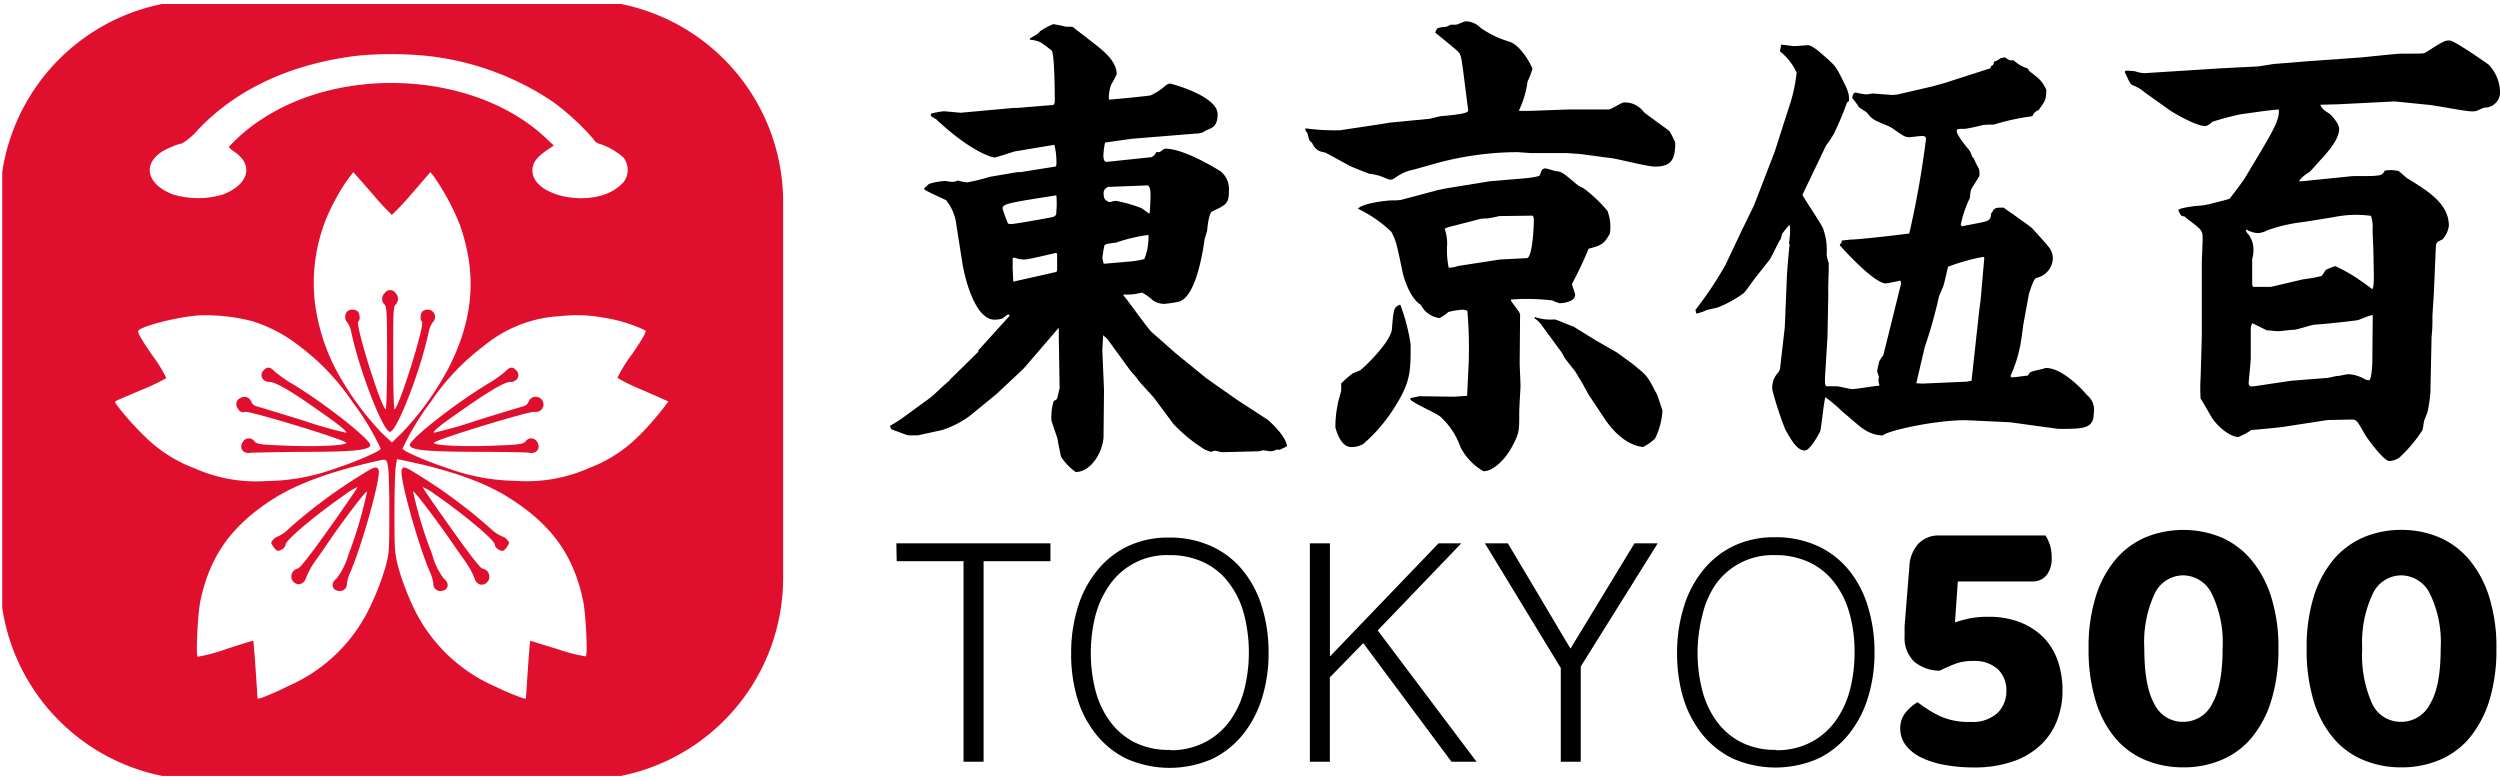
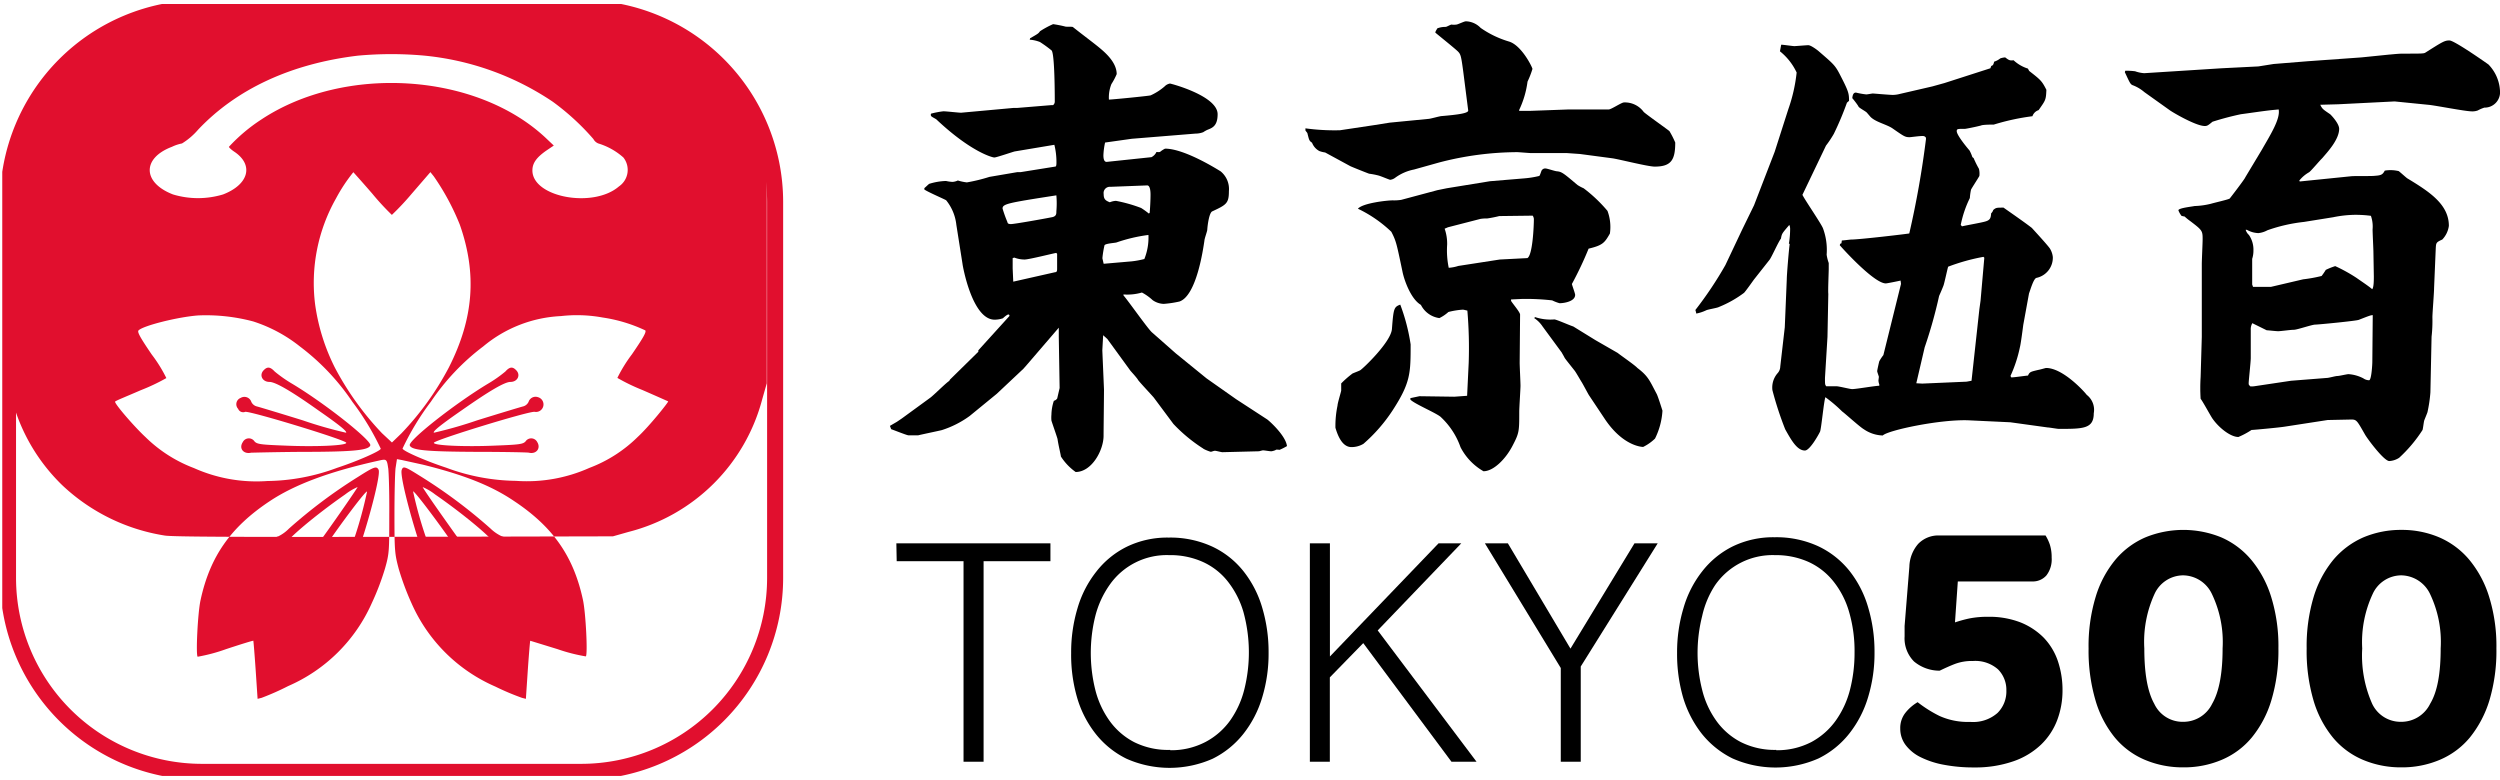
<svg xmlns="http://www.w3.org/2000/svg" id="ad56f586-c182-46fb-b0ae-c22e4044a0e1" data-name="图层 1" viewBox="0 0 299.21 93.33">
  <defs>
    <clipPath id="f1996455-f489-4926-8226-9d9b81808198" transform="translate(-0.28 0.17)">
      <rect x="0.55" y="0.31" width="297.17" height="92.39" style="fill:none" />
    </clipPath>
  </defs>
  <g id="ec2cff65-1694-4a53-ac2a-44ece4c355a9" data-name="画板2">
    <rect x="0.27" y="0.47" width="297.17" height="92.39" style="fill:none" />
    <g style="clip-path:url(#f1996455-f489-4926-8226-9d9b81808198)">
-       <path d="M20.05,1.47A22,22,0,0,0,1.85,20.16c-.16,1.05-.19,9.3-.16,27.37l.06,25.86.51,1.79a22.16,22.16,0,0,0,6.07,10.4,23.1,23.1,0,0,0,12.26,6c1,.15,9.35.18,27.54.15l26.08-.06,1.87-.53a22.21,22.21,0,0,0,16-15.89l.54-1.89V19.59l-.52-1.85a22.24,22.24,0,0,0-16-15.93l-1.89-.53-26.37,0C27.13,1.22,21.17,1.28,20.05,1.47Zm30.83,5A33.27,33.27,0,0,1,66.43,12a29.12,29.12,0,0,1,4.87,4.47,1.15,1.15,0,0,0,.59.53,8,8,0,0,1,3,1.68,2.39,2.39,0,0,1-.53,3.46C71.29,24.8,64,23.44,64,20.23c0-.89.5-1.56,1.67-2.38l.89-.6-.94-.89c-8.31-7.83-24.09-8.85-34.09-2.21a20.41,20.41,0,0,0-3.85,3.25c0,.09.32.38.72.64,2.28,1.59,1.61,3.89-1.42,5.06a10.36,10.36,0,0,1-6,0c-3.65-1.41-3.72-4.34-.12-5.7A4.92,4.92,0,0,1,22.06,17,8.22,8.22,0,0,0,24,15.34c4.61-4.87,11.13-7.89,19.12-8.85A43.92,43.92,0,0,1,50.88,6.47ZM44.83,23a30.73,30.73,0,0,0,2.35,2.55A31.89,31.89,0,0,0,49.57,23l2.22-2.57.41.51a28.81,28.81,0,0,1,3.12,5.8C57.36,32.56,57,37.9,54,43.81a35,35,0,0,1-5.66,7.87l-1.15,1.11L46,51.68a35,35,0,0,1-5.65-7.87A24.12,24.12,0,0,1,38,36.3a20.55,20.55,0,0,1,2.5-12.73,19.53,19.53,0,0,1,2.07-3.13S43.61,21.59,44.83,23ZM30.58,38.3a17.61,17.61,0,0,1,5.6,3,27.52,27.52,0,0,1,6.28,6.63,31.55,31.55,0,0,1,3.39,5.6c0,.27-2.88,1.53-5.22,2.29a24.59,24.59,0,0,1-8.34,1.58,18.3,18.3,0,0,1-8.8-1.55,16.68,16.68,0,0,1-5.79-3.7c-1.42-1.32-3.81-4.11-3.64-4.26s1.42-.64,3.07-1.36a23.7,23.7,0,0,0,3.06-1.45,16.94,16.94,0,0,0-1.75-2.82c-1.36-2-1.74-2.68-1.59-2.87.47-.56,4.74-1.64,7.19-1.81A22,22,0,0,1,30.58,38.3Zm41.82-.47a18.22,18.22,0,0,1,5.11,1.54c.15.19-.23.87-1.6,2.87a17.28,17.28,0,0,0-1.74,2.82,23.19,23.19,0,0,0,3,1.45c1.65.72,3,1.32,3.08,1.36s-2.22,2.94-3.65,4.26a16.54,16.54,0,0,1-5.78,3.7,18.34,18.34,0,0,1-8.8,1.55,24.69,24.69,0,0,1-8.35-1.58c-2.33-.76-5.21-2-5.21-2.29a31.55,31.55,0,0,1,3.39-5.6,27.52,27.52,0,0,1,6.28-6.63,15.64,15.64,0,0,1,9.29-3.62A17,17,0,0,1,72.4,37.83Zm-25.66,18c.08.61.15,3.14.13,5.63,0,4.3,0,4.62-.51,6.41a30.77,30.77,0,0,1-1.59,4.16,19.39,19.39,0,0,1-10,9.91,31.16,31.16,0,0,1-3.18,1.41l-.48.12-.23-3.44c-.13-1.9-.26-3.47-.28-3.51s-1.5.42-3.26,1a20.58,20.58,0,0,1-3.4.91c-.24-.13,0-5.21.34-6.76,1.12-5.21,3.59-8.74,8.27-11.85,3-2,7.19-3.57,13.19-4.89C46.53,54.76,46.59,54.8,46.74,55.87Zm4.14-.39c4.93,1.22,8.21,2.52,10.9,4.34,4.69,3.11,7.15,6.64,8.27,11.85.34,1.55.59,6.63.34,6.76A20.61,20.61,0,0,1,67,77.52c-1.76-.54-3.24-1-3.26-1s-.16,1.61-.29,3.51l-.23,3.44-.47-.12A30,30,0,0,1,59.56,82a19.4,19.4,0,0,1-10-9.91A32.32,32.32,0,0,1,48,67.91c-.47-1.79-.51-2.11-.51-6.41,0-2.49.06-5,.13-5.63l.17-1.09.59.11Z" transform="translate(-0.28 0.17)" style="fill:#e10f2e" />
+       <path d="M20.05,1.47A22,22,0,0,0,1.85,20.16c-.16,1.05-.19,9.3-.16,27.37a22.16,22.16,0,0,0,6.07,10.4,23.1,23.1,0,0,0,12.26,6c1,.15,9.35.18,27.54.15l26.08-.06,1.87-.53a22.21,22.21,0,0,0,16-15.89l.54-1.89V19.59l-.52-1.85a22.24,22.24,0,0,0-16-15.93l-1.89-.53-26.37,0C27.13,1.22,21.17,1.28,20.05,1.47Zm30.83,5A33.27,33.27,0,0,1,66.43,12a29.12,29.12,0,0,1,4.87,4.47,1.15,1.15,0,0,0,.59.53,8,8,0,0,1,3,1.68,2.39,2.39,0,0,1-.53,3.46C71.29,24.8,64,23.44,64,20.23c0-.89.5-1.56,1.67-2.38l.89-.6-.94-.89c-8.31-7.83-24.09-8.85-34.09-2.21a20.41,20.41,0,0,0-3.85,3.25c0,.09.32.38.72.64,2.28,1.59,1.61,3.89-1.42,5.06a10.36,10.36,0,0,1-6,0c-3.65-1.41-3.72-4.34-.12-5.7A4.92,4.92,0,0,1,22.06,17,8.22,8.22,0,0,0,24,15.34c4.61-4.87,11.13-7.89,19.12-8.85A43.92,43.92,0,0,1,50.88,6.47ZM44.83,23a30.73,30.73,0,0,0,2.35,2.55A31.89,31.89,0,0,0,49.57,23l2.22-2.57.41.51a28.81,28.81,0,0,1,3.12,5.8C57.36,32.56,57,37.9,54,43.81a35,35,0,0,1-5.66,7.87l-1.15,1.11L46,51.68a35,35,0,0,1-5.65-7.87A24.12,24.12,0,0,1,38,36.3a20.55,20.55,0,0,1,2.5-12.73,19.53,19.53,0,0,1,2.07-3.13S43.61,21.59,44.83,23ZM30.58,38.3a17.61,17.61,0,0,1,5.6,3,27.52,27.52,0,0,1,6.28,6.63,31.55,31.55,0,0,1,3.39,5.6c0,.27-2.88,1.53-5.22,2.29a24.59,24.59,0,0,1-8.34,1.58,18.3,18.3,0,0,1-8.8-1.55,16.68,16.68,0,0,1-5.79-3.7c-1.42-1.32-3.81-4.11-3.64-4.26s1.42-.64,3.07-1.36a23.7,23.7,0,0,0,3.06-1.45,16.94,16.94,0,0,0-1.75-2.82c-1.36-2-1.74-2.68-1.59-2.87.47-.56,4.74-1.64,7.19-1.81A22,22,0,0,1,30.58,38.3Zm41.82-.47a18.22,18.22,0,0,1,5.11,1.54c.15.19-.23.87-1.6,2.87a17.28,17.28,0,0,0-1.74,2.82,23.19,23.19,0,0,0,3,1.45c1.65.72,3,1.32,3.08,1.36s-2.22,2.94-3.65,4.26a16.54,16.54,0,0,1-5.78,3.7,18.34,18.34,0,0,1-8.8,1.55,24.69,24.69,0,0,1-8.35-1.58c-2.33-.76-5.21-2-5.21-2.29a31.55,31.55,0,0,1,3.39-5.6,27.52,27.52,0,0,1,6.28-6.63,15.64,15.64,0,0,1,9.29-3.62A17,17,0,0,1,72.4,37.83Zm-25.66,18c.08.61.15,3.14.13,5.63,0,4.3,0,4.62-.51,6.41a30.77,30.77,0,0,1-1.59,4.16,19.39,19.39,0,0,1-10,9.91,31.16,31.16,0,0,1-3.18,1.41l-.48.12-.23-3.44c-.13-1.9-.26-3.47-.28-3.51s-1.5.42-3.26,1a20.58,20.58,0,0,1-3.4.91c-.24-.13,0-5.21.34-6.76,1.12-5.21,3.59-8.74,8.27-11.85,3-2,7.19-3.57,13.19-4.89C46.53,54.76,46.59,54.8,46.74,55.87Zm4.14-.39c4.93,1.22,8.21,2.52,10.9,4.34,4.69,3.11,7.15,6.64,8.27,11.85.34,1.55.59,6.63.34,6.76A20.61,20.61,0,0,1,67,77.52c-1.76-.54-3.24-1-3.26-1s-.16,1.61-.29,3.51l-.23,3.44-.47-.12A30,30,0,0,1,59.56,82a19.4,19.4,0,0,1-10-9.91A32.32,32.32,0,0,1,48,67.91c-.47-1.79-.51-2.11-.51-6.41,0-2.49.06-5,.13-5.63l.17-1.09.59.11Z" transform="translate(-0.28 0.17)" style="fill:#e10f2e" />
      <path d="M93.05,24A23.22,23.22,0,0,0,69.84.79H24.45A23.22,23.22,0,0,0,1.24,24V69A23.22,23.22,0,0,0,24.45,92.21H69.84A23.22,23.22,0,0,0,93.05,69Z" transform="translate(-0.28 0.17)" style="fill:none;stroke:#e10f2e;stroke-linecap:round;stroke-linejoin:round;stroke-width:1.92px" />
-       <path d="M46.32,34.92a.94.94,0,0,0,0,1.38c.25.22.29,1.16.29,6.37,0,3.39-.08,6.14-.16,6.14-.5,0-3.71-10.24-3.29-10.49.25-.17.21-.94-.06-1.21a1,1,0,0,0-1.27,0,1,1,0,0,0,0,1.29,2.91,2.91,0,0,1,.5,1.23c1,4.64,3.81,11.88,4.62,11.88s3.64-7.24,4.62-11.88a3.19,3.19,0,0,1,.5-1.23.88.88,0,0,0-.6-1.52,1,1,0,0,0-.63.23c-.27.27-.31,1-.06,1.21.42.25-2.79,10.49-3.29,10.49-.08,0-.15-2.75-.15-6.14,0-5.21,0-6.15.28-6.37a1,1,0,0,0,0-1.4A.77.77,0,0,0,46.32,34.92Z" transform="translate(-0.28 0.17)" style="fill:#e10f2e" />
      <path d="M31.86,44.12c-.6.58-.19,1.42.67,1.42.68,0,2.47,1,5.86,3.41,2.52,1.75,3.46,2.52,3.31,2.67a49.67,49.67,0,0,1-5.18-1.48c-2.77-.86-5.26-1.61-5.51-1.67a1,1,0,0,1-.65-.54.87.87,0,0,0-1.27-.48.81.81,0,0,0-.31,1.31.65.65,0,0,0,.85.36c.61-.11,12,3.35,12.09,3.7s-3.76.5-7.36.34c-2.9-.11-3.31-.17-3.62-.5a.81.81,0,0,0-1.4.08c-.5.75.08,1.48,1,1.27.12,0,2.93-.08,6.26-.1,6.08,0,7.83-.21,8-.78s-5.39-5-9.37-7.38a16.13,16.13,0,0,1-2.08-1.46C32.63,43.73,32.28,43.69,31.86,44.12Z" transform="translate(-0.28 0.17)" style="fill:#e10f2e" />
      <path d="M60.77,44.29a15.42,15.42,0,0,1-2.08,1.46c-4,2.41-9.56,6.8-9.37,7.38s1.94.75,8,.78c3.33,0,6.16.06,6.26.1.88.21,1.46-.52,1-1.27a.81.81,0,0,0-1.4-.08c-.31.33-.72.39-3.62.5-3.6.16-7.45,0-7.35-.34S63.66,49,64.27,49.12a.9.9,0,0,0,.41-1.75.88.88,0,0,0-1.14.56,1,1,0,0,1-.65.54c-.25.06-2.74.81-5.51,1.67a50.71,50.71,0,0,1-5.17,1.48c-.16-.15.78-.92,3.31-2.67,3.38-2.37,5.17-3.41,5.85-3.41.86,0,1.27-.84.67-1.42C61.62,43.69,61.27,43.73,60.77,44.29Z" transform="translate(-0.28 0.17)" style="fill:#e10f2e" />
      <path d="M43.14,56.9a60.73,60.73,0,0,0-8.28,6.2,4.65,4.65,0,0,1-1.27.92,1.13,1.13,0,0,0-.59.38c-.33.35-.33.41,0,.87.17.27.4.48.52.48.42,0,.94-.42.94-.75,0-.52,3.71-3.62,7.14-6a6.86,6.86,0,0,1,1.48-.88c0,.06-1.48,2.25-3.37,4.91-2.17,3.06-3.54,4.81-3.75,4.83a1,1,0,0,0-.75,1.33c.46.86,1.46.69,1.73-.27A8.66,8.66,0,0,1,38,67c.5-.71,1.06-1.5,1.21-1.73,1.68-2.52,4.91-6.83,5-6.6A49.15,49.15,0,0,1,42,66.16a8.33,8.33,0,0,1-1.45,2.92c-.77.58-.52,1.48.39,1.48a.81.81,0,0,0,.86-.88,4.83,4.83,0,0,1,.41-1.37c1.46-3.39,3.69-11.43,3.39-12.24C45.35,55.57,45.08,55.67,43.14,56.9Z" transform="translate(-0.28 0.17)" style="fill:#e10f2e" />
      <path d="M48.36,56.07c-.31.81,1.92,8.85,3.38,12.24a4.83,4.83,0,0,1,.41,1.37.81.81,0,0,0,.86.88c.91,0,1.16-.9.39-1.48A8.21,8.21,0,0,1,52,66.16a48.4,48.4,0,0,1-2.28-7.51c.06-.23,3.3,4.08,5,6.6.15.23.71,1,1.21,1.73a9.11,9.11,0,0,1,1.12,2c.27,1,1.27,1.11,1.73.25A1,1,0,0,0,58,67.87c-.21,0-1.58-1.77-3.75-4.83-1.89-2.66-3.41-4.85-3.37-4.91a6.61,6.61,0,0,1,1.48.88c3.43,2.37,7.14,5.47,7.14,6,0,.33.52.75.94.75.12,0,.35-.21.52-.48.31-.46.31-.52,0-.87a1.13,1.13,0,0,0-.59-.38A4.81,4.81,0,0,1,59,63.1a61.15,61.15,0,0,0-8.57-6.38C48.72,55.65,48.53,55.59,48.36,56.07Z" transform="translate(-0.28 0.17)" style="fill:#e10f2e" />
    </g>
  </g>
  <path d="M107.56,64.86H126V67h-8V91h-2.4V67h-8Z" transform="translate(-0.28 0.17)" />
  <path d="M128.48,78a18.3,18.3,0,0,1,.76-5.37,12.83,12.83,0,0,1,2.24-4.37,10.51,10.51,0,0,1,3.67-3,11.09,11.09,0,0,1,5-1.09,12,12,0,0,1,5.2,1.07,10.42,10.42,0,0,1,3.74,2.94,12.78,12.78,0,0,1,2.26,4.39,18.48,18.48,0,0,1,.76,5.39,18,18,0,0,1-.76,5.32,13,13,0,0,1-2.24,4.36,10.76,10.76,0,0,1-3.7,3,12.71,12.71,0,0,1-10.3,0,10.7,10.7,0,0,1-3.71-3,12.75,12.75,0,0,1-2.22-4.36A18.34,18.34,0,0,1,128.48,78Zm11.85,11.62a8.83,8.83,0,0,0,4.25-1,8.53,8.53,0,0,0,2.93-2.56,11.1,11.1,0,0,0,1.69-3.7,18.27,18.27,0,0,0-.1-9.28,10.76,10.76,0,0,0-1.89-3.68,8,8,0,0,0-3-2.33,9.48,9.48,0,0,0-4-.8,8.34,8.34,0,0,0-7.14,3.58,11.31,11.31,0,0,0-1.7,3.72,18.28,18.28,0,0,0,0,8.82,10.93,10.93,0,0,0,1.7,3.7A8.36,8.36,0,0,0,136,88.64,9.06,9.06,0,0,0,140.33,89.58Z" transform="translate(-0.28 0.17)" />
  <path d="M157.05,91V64.86h2.4V78.4l13-13.54h2.72l-10,10.42L177,91H174L163.44,76.8l-4,4.1V91Z" transform="translate(-0.28 0.17)" />
  <path d="M188.24,77.46l7.66-12.6h2.78L189.47,79.6V91h-2.39V79.78L178,64.86h2.75Z" transform="translate(-0.28 0.17)" />
  <path d="M201,78a18.3,18.3,0,0,1,.76-5.37A12.83,12.83,0,0,1,204,68.22a10.6,10.6,0,0,1,3.67-3,11.12,11.12,0,0,1,5-1.09,12,12,0,0,1,5.21,1.07,10.51,10.51,0,0,1,3.74,2.94,12.77,12.77,0,0,1,2.25,4.39,18.48,18.48,0,0,1,.76,5.39,18,18,0,0,1-.76,5.32,13,13,0,0,1-2.24,4.36,10.66,10.66,0,0,1-3.7,3,12.71,12.71,0,0,1-10.3,0,10.79,10.79,0,0,1-3.71-3,13.11,13.11,0,0,1-2.22-4.36A18.69,18.69,0,0,1,201,78Zm11.85,11.62a8.87,8.87,0,0,0,4.26-1A8.59,8.59,0,0,0,220,86.06a11.11,11.11,0,0,0,1.7-3.7,17.68,17.68,0,0,0,.54-4.4,16.71,16.71,0,0,0-.65-4.88,10.42,10.42,0,0,0-1.89-3.68,8.07,8.07,0,0,0-3-2.33,9.56,9.56,0,0,0-4-.8,8.37,8.37,0,0,0-7.14,3.58A11.09,11.09,0,0,0,204,73.57a18,18,0,0,0,0,8.82,10.73,10.73,0,0,0,1.69,3.7,8.3,8.3,0,0,0,2.93,2.55A9,9,0,0,0,212.86,89.58Z" transform="translate(-0.28 0.17)" />
  <path d="M245.61,65a4.94,4.94,0,0,1,.22,1.56,3.14,3.14,0,0,1-.63,2.14,2.16,2.16,0,0,1-1.71.72H234.6l-.34,4.9a16.1,16.1,0,0,1,1.71-.47,11.28,11.28,0,0,1,2.28-.2,10.31,10.31,0,0,1,3.85.67,8.21,8.21,0,0,1,2.78,1.83,7.52,7.52,0,0,1,1.69,2.79,10.79,10.79,0,0,1,.56,3.5A10,10,0,0,1,246.5,86a8,8,0,0,1-1.93,2.94,9.06,9.06,0,0,1-3.31,2,13.9,13.9,0,0,1-4.75.74,18.91,18.91,0,0,1-3.58-.32,10.51,10.51,0,0,1-2.79-.91,5,5,0,0,1-1.8-1.47,3.24,3.24,0,0,1-.63-1.94,2.93,2.93,0,0,1,.65-1.94,5.3,5.3,0,0,1,1.43-1.23,14.94,14.94,0,0,0,2.62,1.65,8.25,8.25,0,0,0,3.67.71,4.41,4.41,0,0,0,3.27-1.07,3.62,3.62,0,0,0,1.06-2.67,3.48,3.48,0,0,0-1-2.55,4.12,4.12,0,0,0-3-1,5.78,5.78,0,0,0-2.12.34c-.58.22-1.2.5-1.86.82A4.76,4.76,0,0,1,229.36,79a3.92,3.92,0,0,1-1.13-3v-.4c0-.15,0-.43,0-.85l.57-7.09a4.34,4.34,0,0,1,1.06-2.74,3.34,3.34,0,0,1,2.58-1h12.66A5.36,5.36,0,0,1,245.61,65Z" transform="translate(-0.28 0.17)" />
  <path d="M261.61,91.67a11.61,11.61,0,0,1-4.62-.9,9.43,9.43,0,0,1-3.6-2.67,12.62,12.62,0,0,1-2.31-4.44,21,21,0,0,1-.83-6.22,20.2,20.2,0,0,1,.85-6.18,12.69,12.69,0,0,1,2.36-4.44,9.72,9.72,0,0,1,3.6-2.68,12,12,0,0,1,9.06,0,9.77,9.77,0,0,1,3.59,2.68,12.89,12.89,0,0,1,2.39,4.44,19.87,19.87,0,0,1,.87,6.18,20.65,20.65,0,0,1-.85,6.22,12.83,12.83,0,0,1-2.34,4.44,9.43,9.43,0,0,1-3.6,2.67A11.47,11.47,0,0,1,261.61,91.67Zm4.68-14.23A13.33,13.33,0,0,0,265,70.9a3.86,3.86,0,0,0-3.44-2.21,3.79,3.79,0,0,0-3.41,2.21,13.75,13.75,0,0,0-1.23,6.54c0,3,.39,5.18,1.19,6.62a3.74,3.74,0,0,0,3.45,2.16,3.83,3.83,0,0,0,3.48-2.16Q266.29,81.9,266.29,77.44Z" transform="translate(-0.28 0.17)" />
  <path d="M287.7,91.67a11.59,11.59,0,0,1-4.61-.9,9.43,9.43,0,0,1-3.6-2.67,12.63,12.63,0,0,1-2.32-4.44,21,21,0,0,1-.82-6.22,20.53,20.53,0,0,1,.84-6.18,12.85,12.85,0,0,1,2.36-4.44,9.88,9.88,0,0,1,3.6-2.68,11.54,11.54,0,0,1,4.55-.89,11.38,11.38,0,0,1,4.51.89,9.72,9.72,0,0,1,3.6,2.68,12.88,12.88,0,0,1,2.38,4.44,19.87,19.87,0,0,1,.87,6.18,20.66,20.66,0,0,1-.84,6.22,13.17,13.17,0,0,1-2.34,4.44,9.43,9.43,0,0,1-3.6,2.67A11.52,11.52,0,0,1,287.7,91.67Zm4.69-14.23a13.33,13.33,0,0,0-1.28-6.54,3.88,3.88,0,0,0-3.45-2.21,3.78,3.78,0,0,0-3.4,2.21A13.62,13.62,0,0,0,283,77.44a14.26,14.26,0,0,0,1.19,6.62,3.76,3.76,0,0,0,3.45,2.16,3.84,3.84,0,0,0,3.49-2.16C292,82.62,292.39,80.41,292.39,77.44Z" transform="translate(-0.28 0.17)" />
  <path d="M107.63,50.31l.59-.4,3.4-2.48c.39-.28,1.92-1.81,2.26-2l.1-.17,3.39-3.33,0-.17,3.69-4.07a.13.13,0,0,0-.1-.22c-.15,0-.59.39-.64.45a3,3,0,0,1-1,.17c-2.71,0-3.84-6.55-3.84-6.66l-.74-4.69a5.63,5.63,0,0,0-1.22-2.94c-.15-.11-2.22-1-2.61-1.29v-.17c.1-.06.49-.46.59-.51a7.44,7.44,0,0,1,2-.34,4.51,4.51,0,0,0,.78.11,1.75,1.75,0,0,0,.64-.17,5.73,5.73,0,0,0,1.08.23A20.61,20.61,0,0,0,118.7,21l3.34-.57h.4l4.18-.67c.1-.06.1-.34.1-.51a8.53,8.53,0,0,0-.25-2.09l-4.72.79c-.1,0-2.21.73-2.46.73s-2.8-.67-6.89-4.51c-.09-.12-.63-.34-.68-.46a.27.27,0,0,1,0-.28,10.18,10.18,0,0,1,1.47-.28c.35,0,1.82.17,2.12.17l6.24-.57.44,0,4.14-.34h.19a.54.54,0,0,0,.2-.45c0-.51,0-5.76-.39-6.1a15.35,15.35,0,0,0-1.38-1,4.11,4.11,0,0,0-1.23-.28l.05-.17c.88-.51,1-.56,1.18-.84a10.6,10.6,0,0,1,1.57-.85,14.36,14.36,0,0,1,1.43.28c.15.06.78,0,.93.06,1.13.9,2.51,1.92,3.25,2.54s2,1.75,2,3.1a7.56,7.56,0,0,1-.63,1.19,4.3,4.3,0,0,0-.3,1.86c.39,0,4.92-.45,5-.51a6.88,6.88,0,0,0,1.67-1.07,1.14,1.14,0,0,1,.64-.34c.1,0,5.7,1.47,5.7,3.67,0,1.41-.64,1.64-1.23,1.87a3.86,3.86,0,0,0-.49.28,2.6,2.6,0,0,1-.93.17l-7.63.62-3.19.45a8.59,8.59,0,0,0-.2,1.52c0,.34.05.85.44.79l5.31-.56a1.33,1.33,0,0,0,.6-.62c.14,0,.39.06.49-.06a2.94,2.94,0,0,1,.54-.34c2.41,0,6.54,2.66,6.64,2.71a2.73,2.73,0,0,1,1,2.37c0,1.47-.3,1.64-2,2.43-.34.17-.54,1.47-.59,2.2,0,.17-.34,1.08-.34,1.3-.15,1-.94,6.61-3,7.29a12.67,12.67,0,0,1-1.87.28,2.41,2.41,0,0,1-1.33-.45,6,6,0,0,0-1.28-.91,6.22,6.22,0,0,1-2.21.23v.11c.59.68,2.85,3.9,3.39,4.41L141,42.12l3.69,3,3.54,2.49L151.9,50c.14.06,2.26,1.92,2.41,3.22a7.44,7.44,0,0,1-.89.45s-.39-.06-.44,0-.44.17-.54.17c-.25,0-.79-.11-1-.11-.09,0-.44.11-.49.11l-4.37.11c-.15,0-.74-.17-.89-.17s-.39.12-.49.12-.84-.29-.94-.4a18.6,18.6,0,0,1-3.54-2.93l-2.36-3.17c-.29-.34-1.62-1.75-1.87-2.09-.1-.22-.83-1-.93-1.13l-2.75-3.78-.5-.45-.1,1.81.2,4.68c0,.91-.05,4.75-.05,5.54,0,1.75-1.42,4.34-3.34,4.34a6.64,6.64,0,0,1-1.77-1.86c0-.17-.3-1.35-.4-2.09-.09-.34-.63-1.86-.73-2.2a3.89,3.89,0,0,1,0-.73,5.53,5.53,0,0,1,.29-1.64.69.69,0,0,0,.4-.28l.29-1.25-.1-6.15,0-.9,0-.17-3.73,4.34-.5.57-3.19,3-3.25,2.66a11.69,11.69,0,0,1-3.34,1.69c-.45.11-2.61.56-2.81.62H109c-.19,0-2-.73-2.06-.73l-.15-.4Zm12.64-25.52a15.84,15.84,0,0,0,.59,1.64c0,.17.2.22.4.22.44,0,4.18-.67,5-.84.45-.12.45-.4.45-.68a10.93,10.93,0,0,0,0-1.92C120.91,24.11,120.27,24.23,120.27,24.79Zm1.28,8.75,5-1.13c.25,0,.25-.22.25-.45V30.21l-.1-.11c-.15,0-3.25.79-3.79.79a3.4,3.4,0,0,1-1.23-.23l-.2.06,0,1.24Zm14.17-2.43a10.57,10.57,0,0,0,1.52-.28,6.88,6.88,0,0,0,.49-2.88,19.1,19.1,0,0,0-3.83.9c-.2.06-1.33.12-1.43.34a11.93,11.93,0,0,0-.25,1.53c0,.05.1.45.15.68Zm2.16-5.81c.05-.57.1-1.53.1-2.15,0-.22,0-1.13-.4-1.13l-4.42.17a.74.74,0,0,0-.79.85c0,.62.2.79.74,1a2.05,2.05,0,0,1,.74-.17,17.63,17.63,0,0,1,3,.85,9,9,0,0,1,.93.67Z" transform="translate(-0.28 0.17)" />
  <path d="M156.52,15.19a25.79,25.79,0,0,0,4.13.23l4.13-.62,1.82-.29,4.63-.45c.24,0,1.37-.34,1.62-.34,1.87-.16,3.19-.33,3.15-.67l-.59-4.63c-.25-1.87-.3-2.09-.64-2.43s-2.31-1.92-2.71-2.26l.05-.17.2-.34a2.7,2.7,0,0,1,1-.17c.1,0,.59-.28.69-.28a2,2,0,0,0,.59,0c.15,0,.93-.39,1.13-.39a2.54,2.54,0,0,1,1.77.79,11.75,11.75,0,0,0,3.39,1.63c1.53.46,2.81,3.11,2.81,3.28a10.56,10.56,0,0,1-.59,1.52,11.22,11.22,0,0,1-1,3.39v.11l1.28,0,4.63-.17,4.81,0c.3,0,1.53-.84,1.82-.84A2.79,2.79,0,0,1,197,13.22c.19.22,3,2.2,3.09,2.31a10.82,10.82,0,0,1,.69,1.36c0,2.09-.49,2.88-2.46,2.88-.83,0-4.37-.91-5.11-1l-3.84-.51-1.57-.11h-4.28c-.25,0-1.43-.11-1.67-.11a37.45,37.45,0,0,0-9.34,1.24l-3,.84a5.63,5.63,0,0,0-2.27,1,1.21,1.21,0,0,1-.59.23c-.34-.11-1-.4-1.37-.51a9.08,9.08,0,0,0-1.14-.22c-.34-.12-2.16-.85-2.26-.91l-3-1.63a3.48,3.48,0,0,1-.69-.17,1.88,1.88,0,0,1-.88-1c-.35-.23-.35-.34-.54-1.07,0-.12-.2-.29-.25-.4Zm12.59,25.86c0,3.44,0,4.57-2.16,7.9a19.23,19.23,0,0,1-3.49,4,2.78,2.78,0,0,1-1.43.39c-1.08,0-1.62-1.3-1.92-2.31a11.88,11.88,0,0,1,.25-2.66c0-.28.44-1.69.44-1.8v-.85a11.49,11.49,0,0,1,1.28-1.13c0-.06.83-.34,1-.45.3-.17,3.64-3.33,3.79-4.91.19-2.49.24-2.66,1-2.94A23.12,23.12,0,0,1,169.11,41.05Zm3.2-18.46,1.13-.23,5.16-.84,4.08-.34a11.21,11.21,0,0,0,1.82-.29c.1-.05.25-.62.3-.67a.5.5,0,0,1,.44-.23c.2,0,1.18.34,1.38.34.59.06.79.23,2.46,1.64a4.74,4.74,0,0,0,.73.39,17.38,17.38,0,0,1,2.86,2.71,5.53,5.53,0,0,1,.29,2.71c-.64,1.13-.88,1.41-2.55,1.81a41.9,41.9,0,0,1-2,4.23c.05.23.39,1.13.39,1.3,0,.79-1.33,1-1.87,1a5.31,5.31,0,0,1-.88-.34,28.13,28.13,0,0,0-3.64-.17l-1.28.06v.17c.15.28,1.08,1.35,1.08,1.64l-.05,5.76c0,.39.1,2.37.1,2.76s-.15,2.6-.15,3.11c0,2.37,0,2.54-.83,4.12s-2.27,3-3.45,3a7,7,0,0,1-2.75-2.88,9,9,0,0,0-2.31-3.56c-.39-.45-3.25-1.63-3.69-2.14l0-.17,1.08-.23,4.18.06,1.53-.11.19-3.95A52.87,52.87,0,0,0,175.9,37c-.05,0-.44-.11-.54-.11a9.45,9.45,0,0,0-1.73.28,4.56,4.56,0,0,1-1.08.73,2.91,2.91,0,0,1-2.21-1.58c-1.18-.67-2-2.93-2.21-4-.69-3.28-.74-3.62-1.33-4.75a15.29,15.29,0,0,0-4-2.76c.59-.68,3.49-1,4.18-1a5.43,5.43,0,0,0,1-.06Zm7.47,8.3,3.3-.17c.64-.34.78-3.9.78-4.69a.86.86,0,0,0-.14-.39l-4,.05a14.64,14.64,0,0,1-1.47.29,3.94,3.94,0,0,0-.79.05l-3.88,1-.4.17a5.41,5.41,0,0,1,.3,1.92,10.29,10.29,0,0,0,.19,2.76,4.57,4.57,0,0,0,1.14-.22ZM184,37.78a5.79,5.79,0,0,0,2.31.28c.25,0,1.87.73,2.26.84l2.66,1.64,2.66,1.53c.34.28,2.06,1.46,2.36,1.8,1.32,1,1.47,1.53,2.31,3.11.15.28.59,1.69.69,2a8.64,8.64,0,0,1-.89,3.34,5.58,5.58,0,0,1-1.42,1c-.25,0-2.46-.17-4.58-3.33l-1.92-2.88c-.14-.23-.73-1.35-.88-1.58s-.69-1.19-.84-1.36c-.39-.5-1.13-1.41-1.18-1.52-.14-.28-.29-.51-.34-.62L184.9,38.9a3.49,3.49,0,0,0-1-1Z" transform="translate(-0.28 0.17)" />
  <path d="M203.19,36.93a44.43,44.43,0,0,0,3.59-5.37l2-4.23,1.43-2.93L212.68,18l1.63-5.09a19.32,19.32,0,0,0,1-4.4,7.11,7.11,0,0,0-2-2.54l.15-.79c.25,0,1.38.17,1.57.17s1.43-.11,1.68-.11.83.39,1.18.67c1.77,1.53,2,1.7,2.56,2.77,1.08,2.09,1.13,2.31,1.13,3.22l-.25.22a36.67,36.67,0,0,1-1.57,3.73,12.8,12.8,0,0,1-.94,1.41L216,23.15c.34.68,2.21,3.39,2.46,4a7.45,7.45,0,0,1,.44,3.16,5.17,5.17,0,0,0,.25,1V32c0,.45-.1,2.65-.05,3L219,40.15l-.3,4.91c0,.79,0,.79.15,1l1.23,0c.3,0,1.62.34,1.87.34.49,0,2.75-.4,3.25-.4l0-.17a1.46,1.46,0,0,1-.1-.45c0-.06.05-.39.05-.45s-.2-.57-.2-.68.2-1,.25-1.18a5.25,5.25,0,0,1,.49-.74l2.11-8.52-.05-.4c-.24.06-1.62.34-1.77.34-1.28,0-4.57-3.5-5.51-4.57l.05-.17.15-.06.05-.34c.2,0,1-.11,1.13-.11,1,0,6.74-.68,6.94-.73a111.34,111.34,0,0,0,2-11.3c0-.16,0-.22-.2-.33s-1.52.11-1.77.11c-.54,0-.68-.11-2.06-1.07-.69-.46-2-.74-2.61-1.36l-.44-.51c-.15-.17-.93-.56-1-.73s-.64-.9-.74-1c.05-.51.2-.67.44-.67a9.26,9.26,0,0,0,1.23.22c.15,0,.69-.11.79-.11s2,.17,2.41.17a3.53,3.53,0,0,0,.83-.12l3.89-.9L233,9.77,238.5,8l.1-.28c.2-.06.25-.11.35-.51a2.19,2.19,0,0,0,.73-.39,2.14,2.14,0,0,1,.59-.12c.45.34.55.4,1,.34a4.49,4.49,0,0,0,1.72,1l.15.28c1.37,1.07,1.52,1.19,2.06,2.26-.05,1.24-.1,1.24-.93,2.43a1.15,1.15,0,0,0-.74.73,27.23,27.23,0,0,0-4.62,1c-.15,0-1.33,0-1.53.11-.64.17-1.82.4-1.91.4-.89,0-1,0-1,.28,0,.51,1.38,2.14,1.53,2.31a4.49,4.49,0,0,1,.34.79l.15.12a12.26,12.26,0,0,0,.64,1.29,2.44,2.44,0,0,1,.05.85c-.15.28-.89,1.41-1,1.64a6.76,6.76,0,0,0-.14,1,13,13,0,0,0-1.09,3.22l.15.17c.44-.11,2.36-.45,2.71-.56.69-.17.73-.45.78-1a.88.88,0,0,0,.25-.4c.34-.28.39-.28,1.23-.28.88.62,2.6,1.81,3.39,2.43.35.39,1.92,2.09,2.17,2.48a2.43,2.43,0,0,1,.34,1A2.47,2.47,0,0,1,244,33.09c-.34.11-.69,1.35-.88,1.86l-.69,3.78c-.05.4-.3,2.32-.4,2.66a16,16,0,0,1-1.13,3.44L241,45c.35,0,1.82-.22,2-.22.2-.46.34-.46,1.23-.68.1,0,.88-.23.93-.23,2,0,4.53,2.77,4.87,3.22a2.26,2.26,0,0,1,.84,2.2c0,1.87-1.28,1.87-4.18,1.87-.2,0-1.13-.17-1.33-.17l-4.48-.62L236,50.14c-3.4-.17-9.79,1.19-10.38,1.81a4.19,4.19,0,0,1-2.26-.74c-.49-.28-2.22-1.86-2.61-2.14a17,17,0,0,0-2-1.7c-.19.51-.49,3.79-.64,4.12s-1.22,2.26-1.81,2.26c-.94,0-1.63-1.24-2.36-2.54a40.22,40.22,0,0,1-1.53-4.68,2.61,2.61,0,0,1,.59-2,1.24,1.24,0,0,0,.35-.84l.54-4.69.24-5.76c0-.51.25-3.55.35-4.23h-.1a11.05,11.05,0,0,0,.15-1.81,1.07,1.07,0,0,0-.1-.45c-.84,1-.89,1-1,1.64-.29.34-1.13,2.25-1.37,2.54l-1.87,2.37c-.2.28-1,1.41-1.18,1.58a13.25,13.25,0,0,1-3,1.69c-.2.12-1.33.29-1.53.4a5,5,0,0,1-1.18.39l-.05-.22Zm27.15,8.81,5.31-.23.59-.11.94-8.58.14-1,.45-5.14-.1-.11a23.88,23.88,0,0,0-4.23,1.18c-.1.34-.44,1.92-.54,2.21s-.44,1.07-.54,1.29a56.58,56.58,0,0,1-1.73,6.16s-.93,4-1,4.29Z" transform="translate(-0.28 0.17)" />
  <path d="M254.64,8.3a7.84,7.84,0,0,1,1.18.06,4.11,4.11,0,0,0,1.08.23L266.19,8l4.38-.22,1.82-.29,4.08-.33,6.44-.46,3.35-.34c.15,0,1-.11,1.62-.11,2.21,0,2.46,0,2.66-.11,2.06-1.3,2.31-1.47,2.9-1.47s4.52,2.77,4.67,2.88a4.88,4.88,0,0,1,1.38,3.16,1.84,1.84,0,0,1-1.87,2,4.48,4.48,0,0,0-.79.34,1.84,1.84,0,0,1-.69.11c-.83,0-4.47-.73-5.26-.79l-4-.4-6.74.34-2.16.06c.24.51.34.56,1.18,1.13.19.17,1.08,1.13,1.08,1.75,0,1.3-1.43,2.82-2.07,3.56-.24.22-1.28,1.46-1.52,1.63a4.08,4.08,0,0,0-1.18,1l.05.11,6.1-.62c.44-.06,2.5,0,2.9-.06.78-.05.93-.16,1.18-.62a4.17,4.17,0,0,1,1.67.06c.15.11.84.73,1,.85,2.61,1.58,5,3.1,5,5.7a2.92,2.92,0,0,1-.79,1.64c-.74.33-.74.39-.78,1.07l-.2,4.74c0,.57-.2,3-.2,3.5a16.74,16.74,0,0,1-.1,2.32l-.14,6.66a16.64,16.64,0,0,1-.35,2.37c-.05.17-.34.85-.39,1s-.15,1-.2,1.13a16.81,16.81,0,0,1-2.8,3.33,2.41,2.41,0,0,1-1.18.39c-.64,0-2.61-2.65-2.9-3.16-.94-1.64-1-1.81-1.63-1.81l-2.85.06-5.11.79c-.64.11-3.79.4-4,.4a9.37,9.37,0,0,1-1.57.84c-.93,0-2.31-1.07-3.1-2.2-.24-.34-1.18-2.09-1.42-2.37a20.41,20.41,0,0,1,0-2.6l.14-4.8V31.45c0-.45.1-2.54.1-3,0-1-.05-1.07-1.47-2.15a6.7,6.7,0,0,1-.69-.56c-.1,0-.25-.06-.35-.06A2.28,2.28,0,0,1,261,25c0-.28,1.72-.45,1.92-.51a9.34,9.34,0,0,0,2-.28c.35-.11,2.12-.51,2.22-.62S269,21.18,269,21.06l2-3.33c1-1.75,2.22-3.67,2-4.8l-.64.06c-1.13.11-3,.4-3.88.51a34.63,34.63,0,0,0-3.4.9c-.54.45-.64.51-.93.51-1.08,0-3.94-1.69-4.23-1.92l-3-2.14a4.68,4.68,0,0,0-1.33-.8c-.34-.11-.39-.28-1-1.58Zm15.19,25.58.1.28h2.16l3.84-.9a17.38,17.38,0,0,0,2.21-.4,7.69,7.69,0,0,0,.5-.73,8.31,8.31,0,0,1,1.13-.45,19,19,0,0,1,2.55,1.41c.3.22,1.48,1,1.87,1.35.2-.17.2-1.13.2-1.52L284.34,30c0-.33-.1-2.31-.1-2.71a3.91,3.91,0,0,0-.2-1.63,14.36,14.36,0,0,0-1.81-.12,13.71,13.71,0,0,0-2.71.29l-3.49.56a19.33,19.33,0,0,0-4.38,1,2.85,2.85,0,0,1-1.08.34,3,3,0,0,1-1.38-.4h-.14a1.34,1.34,0,0,0,.39.62,3.1,3.1,0,0,1,.54,1.86,3.15,3.15,0,0,1-.15,1ZM270,46.07l4.48-.67,4.32-.34c.2,0,1-.23,1.23-.23s1.13-.22,1.33-.22a4.48,4.48,0,0,1,1.77.5,1.24,1.24,0,0,0,.69.23c.29,0,.39-1.92.39-2.2l.05-5.59c-.24,0-.39.06-1.67.56-.25.12-4.82.57-5.21.57s-2.17.62-2.56.62-1.57.17-1.87.17-1.18-.11-1.38-.11l-1.72-.85a1.41,1.41,0,0,0-.19.79v3.39c0,.45-.25,2.71-.25,3s.1.23.2.39Z" transform="translate(-0.28 0.17)" />
</svg>